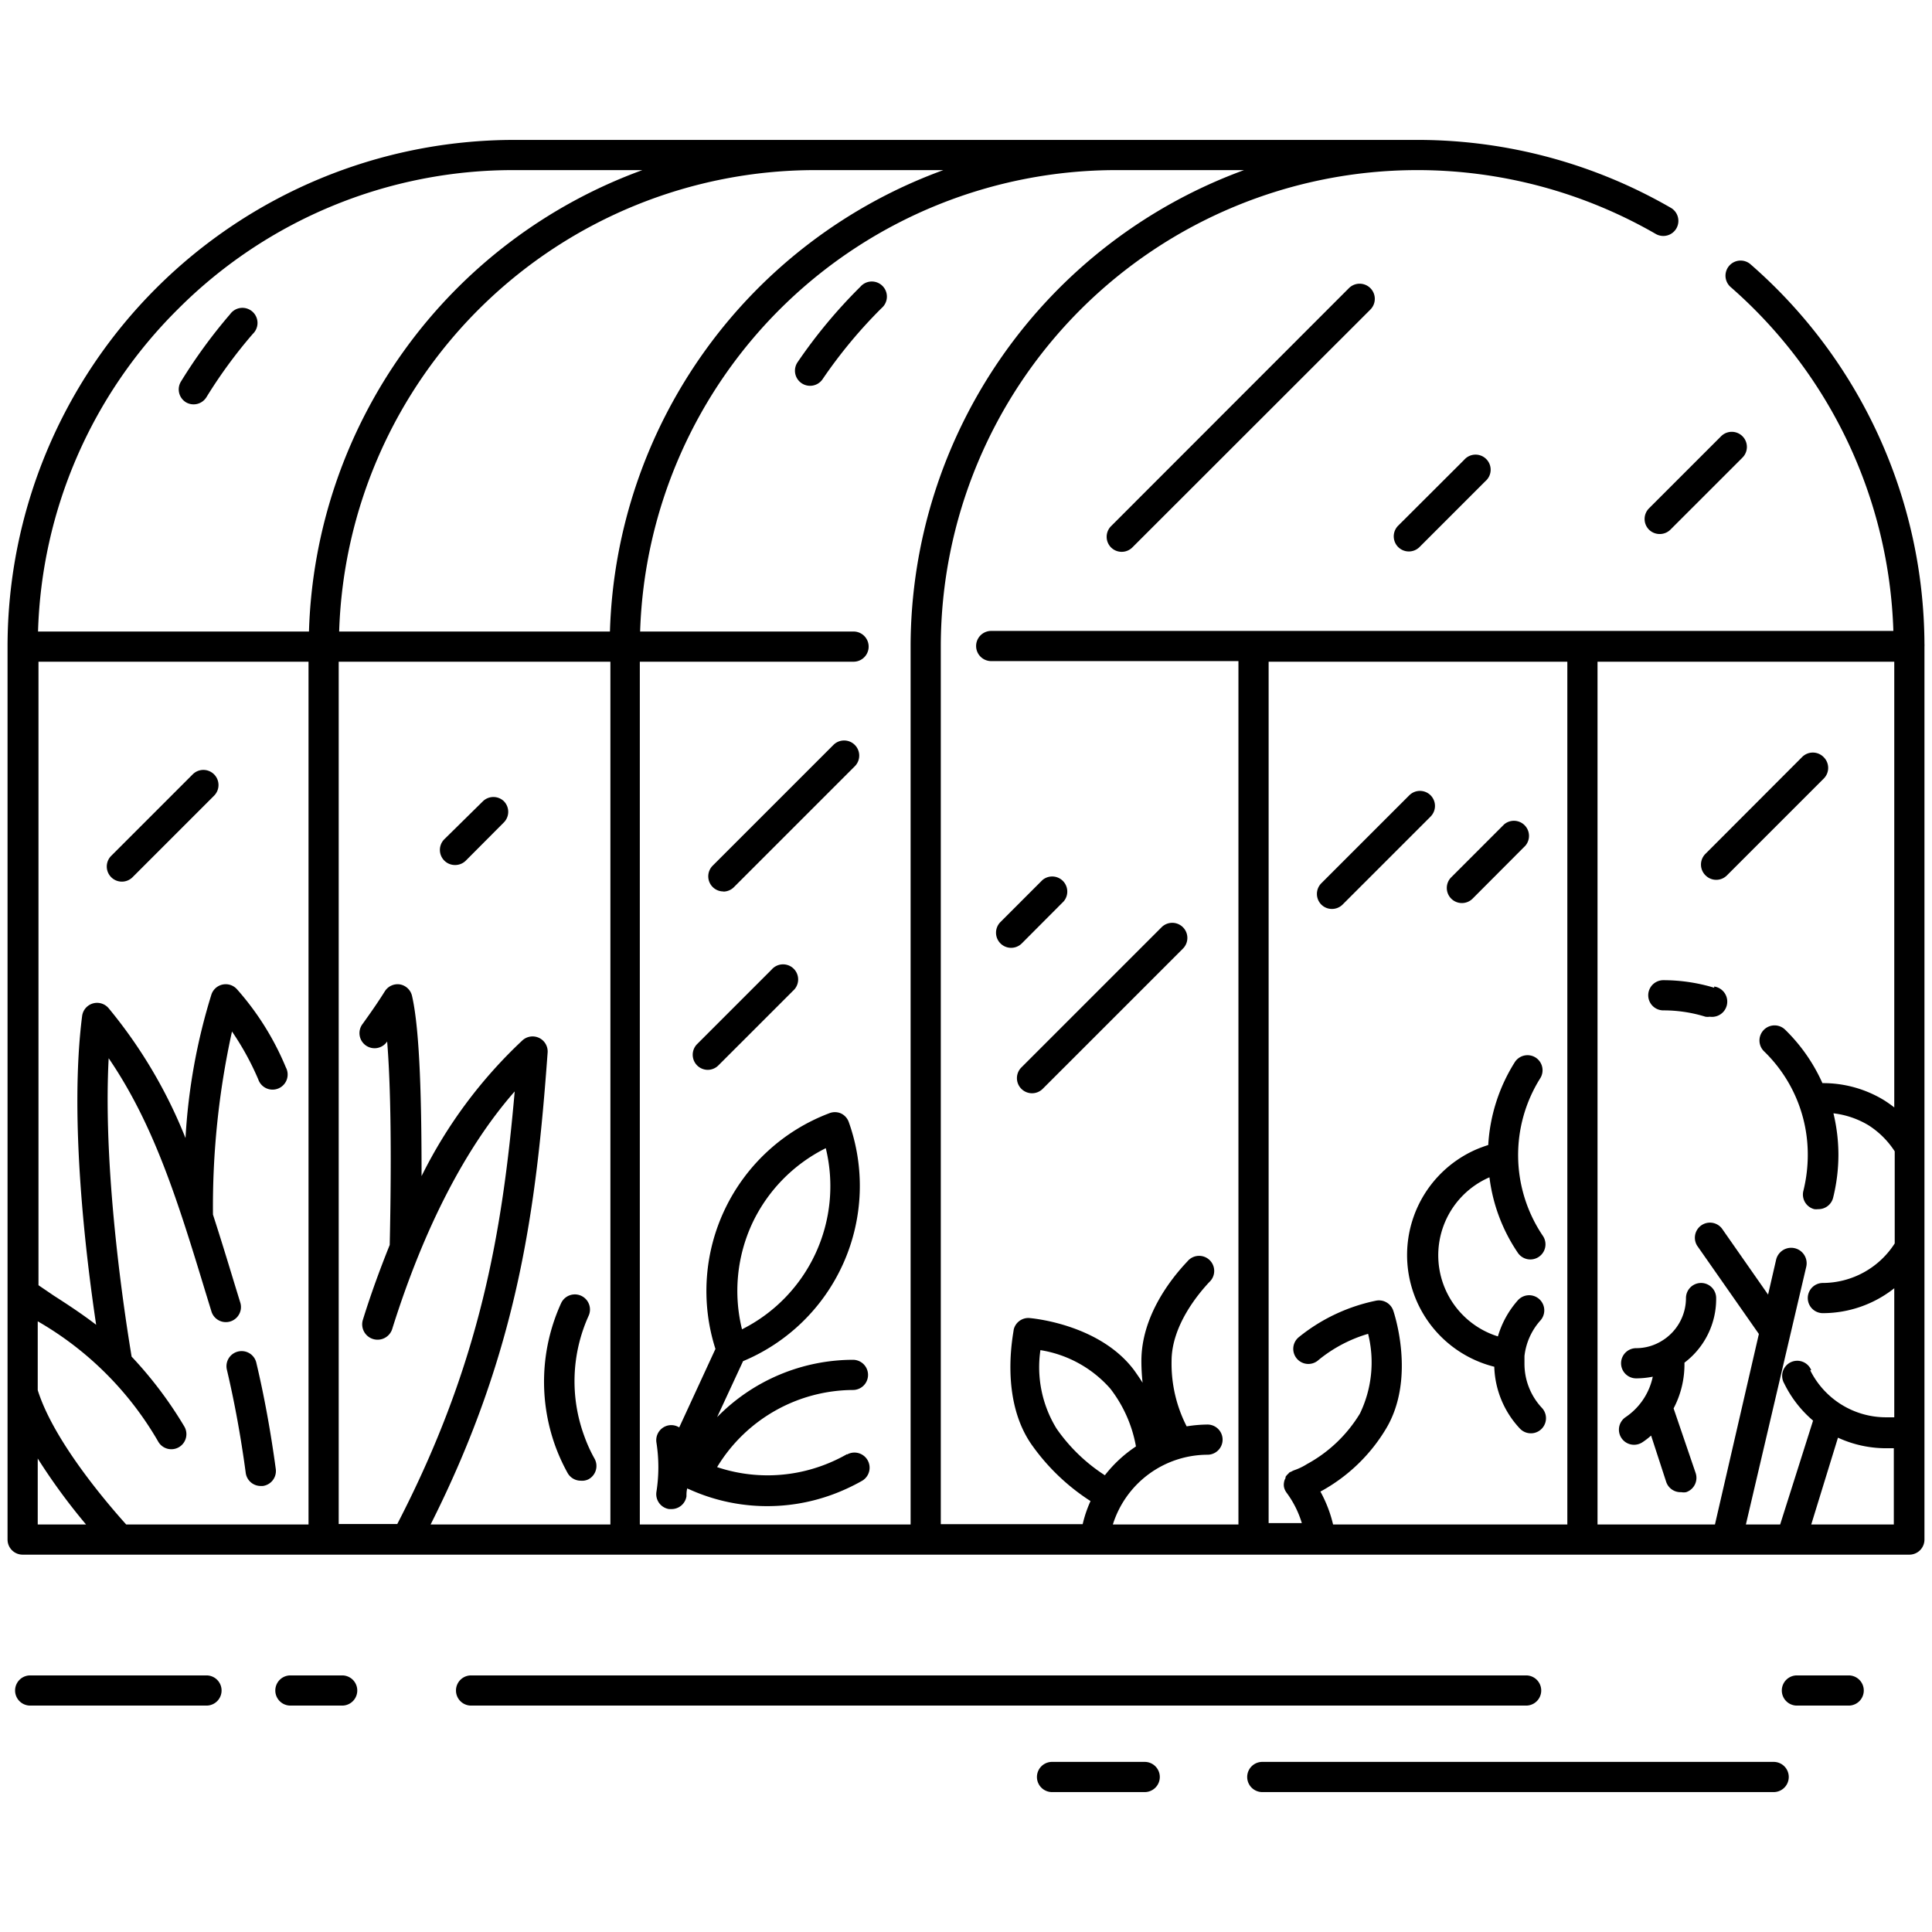
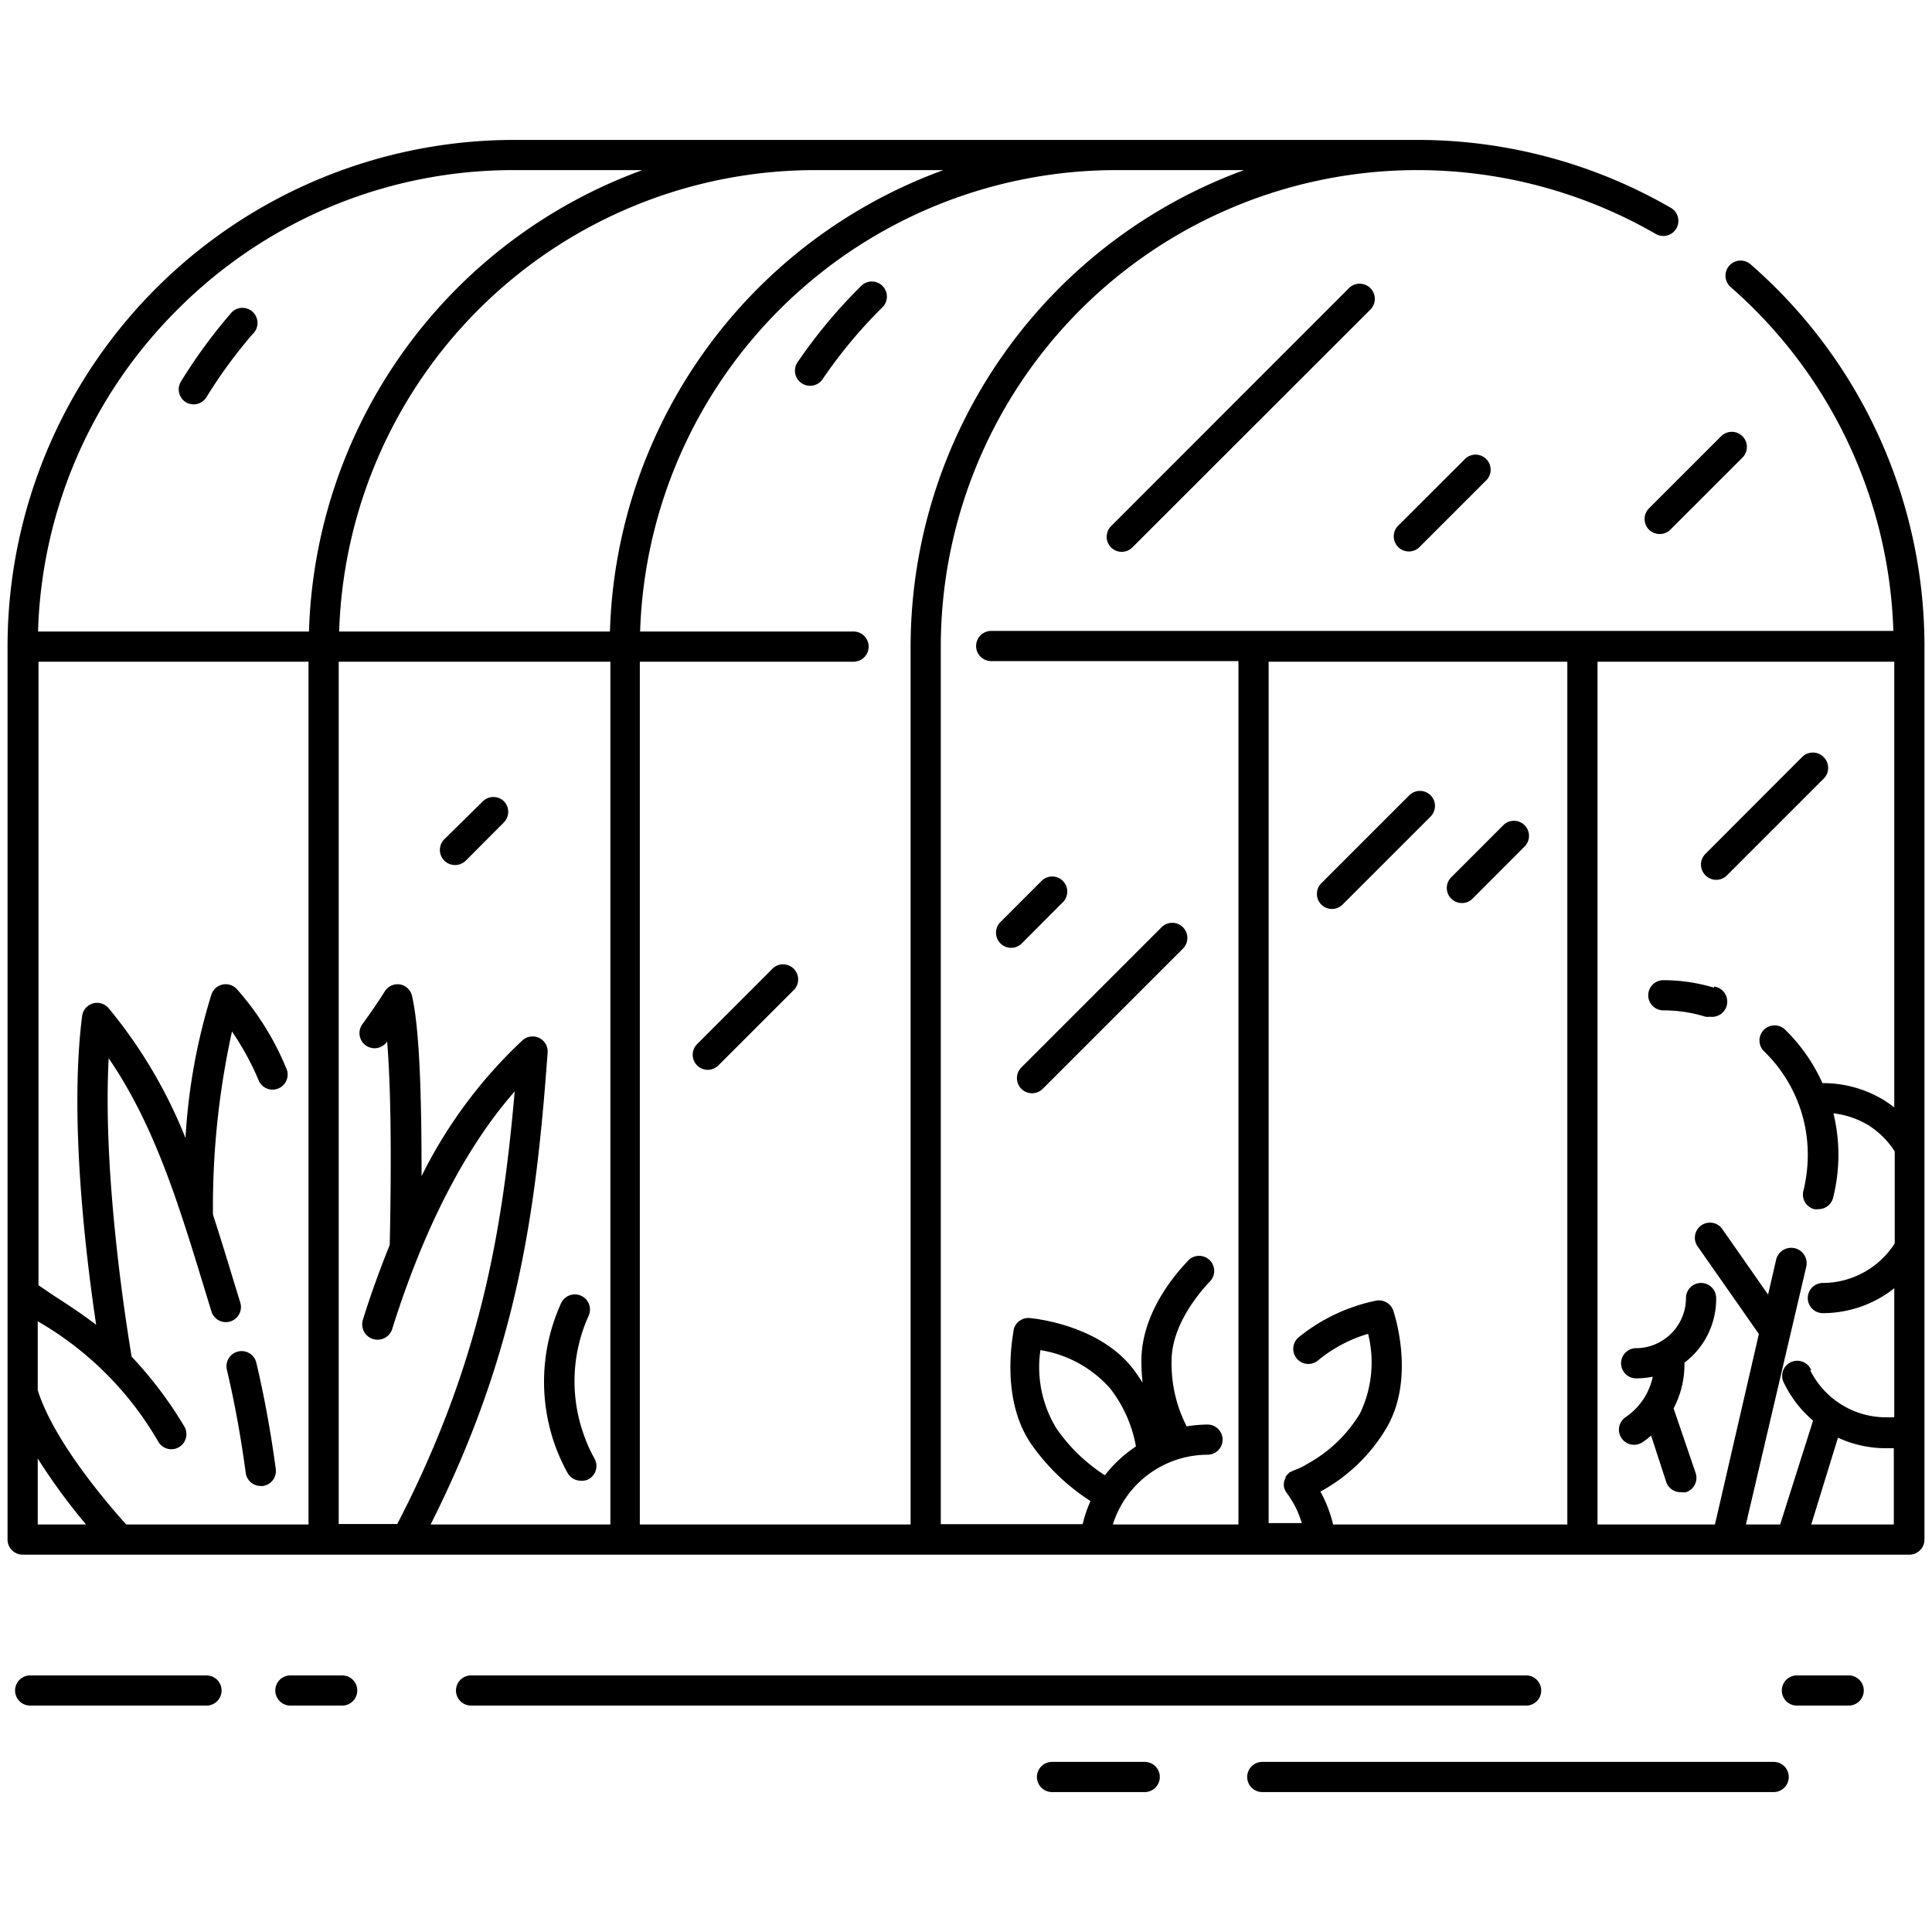
<svg xmlns="http://www.w3.org/2000/svg" id="Layer_1" data-name="Layer 1" viewBox="0 0 128 128" width="512" height="512">
  <path d="M116,17.53A1,1,0,1,0,114.64,19a31.56,31.56,0,0,1,10.8,22.8H65.67a1,1,0,0,0,0,2H82.05V101H73.73A6.59,6.59,0,0,1,80,96.38a1,1,0,1,0,0-2,9,9,0,0,0-1.38.12,9.09,9.09,0,0,1-1-4.33c0-2.33,1.75-4.43,2.5-5.23a1,1,0,1,0-1.45-1.37c-1.14,1.2-3.05,3.66-3.05,6.6a13.45,13.45,0,0,0,.08,1.44c-.17-.27-.35-.53-.54-.8-2.29-3.1-6.84-3.48-7-3.49a1,1,0,0,0-1,.77c0,.19-1,4.65,1.28,7.75a14.07,14.07,0,0,0,3.81,3.61,8.11,8.11,0,0,0-.52,1.53H62.33V42.78A31.58,31.58,0,0,1,93.9,11.27H94A31.65,31.65,0,0,1,109.7,15.5a1,1,0,0,0,1.36-.36,1,1,0,0,0-.36-1.37A33.57,33.57,0,0,0,94,9.27H34.07A33.58,33.58,0,0,0,.5,42.78s0,0,0,0,0,0,0,0V102a1,1,0,0,0,1,1h125a1,1,0,0,0,1-1V42.84a1.29,1.29,0,0,0,0-.19A33.56,33.56,0,0,0,116,17.53ZM70,94.65a7.77,7.77,0,0,1-1.07-5.2A7.8,7.8,0,0,1,73.56,92a8.77,8.77,0,0,1,1.7,3.83,8.69,8.69,0,0,0-2.06,1.91A11.42,11.42,0,0,1,70,94.65Zm50-3.87a1,1,0,1,0-1.79.88,7.62,7.62,0,0,0,1.91,2.46L117.94,101h-2.27l4-17.08a1,1,0,0,0-2-.45l-.53,2.3-3.06-4.38a1,1,0,0,0-1.64,1.14l4.09,5.85L113.62,101h-7.78V43.84H125.5V73.37a8.29,8.29,0,0,0-.68-.48,7.75,7.75,0,0,0-4.08-1.13,11.48,11.48,0,0,0-2.47-3.54,1,1,0,1,0-1.4,1.43,9.51,9.51,0,0,1,2.9,6.87,9.92,9.92,0,0,1-.29,2.37,1,1,0,0,0,.72,1.22,1.07,1.07,0,0,0,.25,0,1,1,0,0,0,1-.76,11.91,11.91,0,0,0,.35-2.86,11.79,11.79,0,0,0-.33-2.73,5.82,5.82,0,0,1,2.32.79,5.74,5.74,0,0,1,1.74,1.73v6.1A5.68,5.68,0,0,1,120.77,85a1,1,0,0,0,0,2,7.64,7.64,0,0,0,4.73-1.65V93.9c-.17,0-.34,0-.51,0A5.61,5.61,0,0,1,119.93,90.78ZM84.05,43.84h19.79V101H88.32a8.63,8.63,0,0,0-.84-2.18l.13-.07a11.39,11.39,0,0,0,4.21-4.08c2-3.32.55-7.65.49-7.83a1,1,0,0,0-1.13-.67,11.93,11.93,0,0,0-5.13,2.42,1,1,0,1,0,1.31,1.51,9.35,9.35,0,0,1,3.28-1.73,7.8,7.8,0,0,1-.54,5.28A9.29,9.29,0,0,1,86.59,97a4,4,0,0,1-.8.39h0a1.28,1.28,0,0,0-.24.11.75.75,0,0,0-.13.06h0s0,0-.07.08a.91.91,0,0,0-.18.21s0,0,0,.08a.73.73,0,0,0-.1.28v0a.87.87,0,0,0,0,.32,1,1,0,0,0,.18.38h0a6.55,6.55,0,0,1,1,2h-2.2ZM74,11.27h8.42A33.65,33.65,0,0,0,60.33,42.78V101H42.39V43.84H56.55a1,1,0,0,0,0-2H42.41A31.57,31.57,0,0,1,74,11.27ZM35.73,68.77a1,1,0,0,0-1.11.15,31.39,31.39,0,0,0-6.69,9c0-4.76-.1-9.61-.63-11.93a1,1,0,0,0-.8-.77,1,1,0,0,0-1,.45c-.47.75-.9,1.36-1.32,1.95l-.15.21A1,1,0,1,0,25.65,69l0,0c.24,2.93.3,7.56.17,13.48-.63,1.57-1.24,3.22-1.79,5A1,1,0,1,0,26,88c2.09-6.65,4.86-12,8.1-15.69-.81,9.24-2.26,18-7.78,28.66H22.44V43.84h18V101H28.53c5.83-11.57,7-21,7.75-31.24A1,1,0,0,0,35.73,68.77ZM8.36,101C7.3,99.82,3.58,95.56,2.5,92.1V87.54a21.72,21.72,0,0,1,8,8,1,1,0,0,0,1.37.33,1,1,0,0,0,.33-1.38,26.58,26.58,0,0,0-3.48-4.61C8.42,88.07,6.78,78,7.2,70.11c3,4.4,4.56,9.39,6.41,15.48L14,86.86a1,1,0,1,0,1.91-.59L15.52,85c-.48-1.58-.94-3.08-1.41-4.53a53.9,53.9,0,0,1,1.26-12.13,18.35,18.35,0,0,1,1.74,3.17,1,1,0,1,0,1.83-.79,18.45,18.45,0,0,0-3.24-5.18,1,1,0,0,0-1.69.34,39.49,39.49,0,0,0-1.72,9.52,32.09,32.09,0,0,0-5.09-8.6,1,1,0,0,0-1.76.52c-.86,6.75.25,15.91.93,20.45-.94-.72-1.87-1.33-2.82-1.94l-1-.68V43.84H20.44V101ZM54.07,11.27H62.5A33.6,33.6,0,0,0,40.41,41.84H22.47A31.56,31.56,0,0,1,54,11.27ZM11.79,20.48a31.36,31.36,0,0,1,22.28-9.21h8.49A33.6,33.6,0,0,0,20.47,41.84H2.52A31.36,31.36,0,0,1,11.79,20.48ZM2.5,96.63A40.15,40.15,0,0,0,5.7,101H2.5ZM120,101l1.77-5.75a7.62,7.62,0,0,0,3.19.7c.17,0,.34,0,.51,0V101Z" />
  <path d="M12.3,26.64a1,1,0,0,0,.52.15,1,1,0,0,0,.86-.48,32.16,32.16,0,0,1,3.07-4.19,1,1,0,1,0-1.5-1.31A34.7,34.7,0,0,0,12,25.26,1,1,0,0,0,12.3,26.64Z" />
  <path d="M57,19a33.84,33.84,0,0,0-4.16,5,1,1,0,0,0,.27,1.39,1,1,0,0,0,.56.17,1,1,0,0,0,.83-.44,32.06,32.06,0,0,1,3.91-4.71A1,1,0,1,0,57,19Z" />
-   <path d="M99,90.55a6.25,6.25,0,0,0,1.7,4.1,1,1,0,1,0,1.45-1.38A4.27,4.27,0,0,1,101,90.33c0-.17,0-.33,0-.49a4.25,4.25,0,0,1,1.06-2.36,1,1,0,0,0-1.5-1.33,6.25,6.25,0,0,0-1.32,2.39A5.63,5.63,0,0,1,98.68,78h0a11.37,11.37,0,0,0,1.88,5,1,1,0,0,0,1.39.27,1,1,0,0,0,.27-1.39,9.56,9.56,0,0,1-.17-10.45,1,1,0,0,0-.32-1.37,1,1,0,0,0-1.37.31,11.52,11.52,0,0,0-1.76,5.49c-.25.08-.5.17-.74.27A7.63,7.63,0,0,0,99,90.55Z" />
  <path d="M111.7,86a3.32,3.32,0,0,1-1.64,2.86h0a3.23,3.23,0,0,1-1.66.46,1,1,0,0,0,0,2,5.78,5.78,0,0,0,1.1-.11,4.29,4.29,0,0,1-1.8,2.68,1,1,0,0,0-.27,1.39,1,1,0,0,0,.83.44,1,1,0,0,0,.56-.17,4.81,4.81,0,0,0,.57-.44l1,3.07a1,1,0,0,0,1,.68.86.86,0,0,0,.32,0,1,1,0,0,0,.63-1.27l-1.46-4.28a6.26,6.26,0,0,0,.72-2.93v-.1A5.29,5.29,0,0,0,113.7,86a1,1,0,0,0-2,0Z" />
  <path d="M113.57,65.44a11.65,11.65,0,0,0-3.37-.5,1,1,0,1,0,0,2,9.39,9.39,0,0,1,2.79.42.92.92,0,0,0,.29,0,1,1,0,0,0,.29-2Z" />
  <path d="M69.06,58.31l-2.78,2.78a1,1,0,0,0,0,1.41,1,1,0,0,0,1.42,0l2.77-2.78a1,1,0,0,0-1.41-1.41Z" />
-   <path d="M47.93,59.07a1,1,0,0,0,.7-.3l8-8a1,1,0,0,0,0-1.42,1,1,0,0,0-1.41,0l-8,8a1,1,0,0,0,.71,1.71Z" />
-   <path d="M12.77,51.3l-5.4,5.4a1,1,0,0,0,1.41,1.42l5.4-5.4a1,1,0,0,0,0-1.42A1,1,0,0,0,12.77,51.3Z" />
  <path d="M120.81,50.15a1,1,0,0,0-1.41,0L113,56.56A1,1,0,0,0,113,58a1,1,0,0,0,1.41,0l6.41-6.41A1,1,0,0,0,120.81,50.15Z" />
  <path d="M46.9,70.88a1,1,0,0,0,.7-.3l4.93-4.93a1,1,0,1,0-1.41-1.41l-4.93,4.93a1,1,0,0,0,.71,1.71Z" />
  <path d="M96.85,59.83a1,1,0,0,0,.71-.29l3.5-3.51a1,1,0,0,0-1.41-1.41l-3.5,3.5a1,1,0,0,0,0,1.42A1,1,0,0,0,96.85,59.83Z" />
  <path d="M88.24,60.22a1,1,0,0,0,.71-.29l5.83-5.83a1,1,0,0,0,0-1.41,1,1,0,0,0-1.41,0l-5.83,5.83a1,1,0,0,0,0,1.41A1,1,0,0,0,88.24,60.22Z" />
  <path d="M89.37,19.09,73.61,34.86a1,1,0,0,0,0,1.41,1,1,0,0,0,.71.29,1,1,0,0,0,.7-.29L90.79,20.51a1,1,0,1,0-1.42-1.42Z" />
  <path d="M97,30.47l-4.37,4.36a1,1,0,1,0,1.42,1.41l4.36-4.36A1,1,0,1,0,97,30.47Z" />
  <path d="M109.25,35.09a1,1,0,0,0,.71.29,1,1,0,0,0,.71-.29l4.77-4.77a1,1,0,0,0,0-1.42,1,1,0,0,0-1.41,0l-4.78,4.78A1,1,0,0,0,109.25,35.09Z" />
  <path d="M32,53.08,29.44,55.6a1,1,0,0,0,0,1.42,1,1,0,0,0,.71.29,1,1,0,0,0,.71-.29l2.52-2.53a1,1,0,0,0,0-1.41A1,1,0,0,0,32,53.08Z" />
  <path d="M67.67,72.14a1,1,0,0,0,1.41,0l9.29-9.29a1,1,0,0,0,0-1.42,1,1,0,0,0-1.41,0l-9.29,9.29A1,1,0,0,0,67.67,72.14Z" />
  <path d="M15.78,89.54a1,1,0,0,0-.75,1.2c.51,2.16.93,4.46,1.25,6.84a1,1,0,0,0,1,.87h.13a1,1,0,0,0,.86-1.13c-.33-2.44-.76-4.81-1.28-7A1,1,0,0,0,15.78,89.54Z" />
  <path d="M36.8,95.83a12.55,12.55,0,0,0,.8,1.75,1,1,0,0,0,.88.52A.94.94,0,0,0,39,98a1,1,0,0,0,.39-1.36,9.75,9.75,0,0,1-.67-1.47,10.52,10.52,0,0,1,.28-8,1,1,0,0,0-1.83-.82A12.54,12.54,0,0,0,36.8,95.83Z" />
-   <path d="M56.12,96.34a10.7,10.7,0,0,1-1.61.75,10.54,10.54,0,0,1-7,.11,10.59,10.59,0,0,1,9-5.11,1,1,0,0,0,0-2h0a12.63,12.63,0,0,0-9,3.8l1.72-3.71a12.58,12.58,0,0,0,7-15.85,1,1,0,0,0-.53-.57,1,1,0,0,0-.77,0,12.59,12.59,0,0,0-7.53,15.61l-2.4,5.2a1,1,0,0,0-.68-.14,1,1,0,0,0-.83,1.14,10.55,10.55,0,0,1,0,3.27,1,1,0,0,0,.84,1.14h.15a1,1,0,0,0,1-.84c0-.18,0-.37.06-.55,0,0,0,.05.08.06A12.53,12.53,0,0,0,55.2,99a13.26,13.26,0,0,0,1.91-.89,1,1,0,0,0-1-1.74ZM49.83,81.07a10.61,10.61,0,0,1,4.88-5,10.61,10.61,0,0,1-5.55,12A10.63,10.63,0,0,1,49.83,81.07Z" />
  <path d="M101.11,111H31.21a1,1,0,1,0,0,2h69.9a1,1,0,0,0,0-2Z" />
  <path d="M22.67,113a1,1,0,0,0,0-2H19.24a1,1,0,1,0,0,2Z" />
  <path d="M119.05,113h3.43a1,1,0,0,0,0-2h-3.43a1,1,0,0,0,0,2Z" />
  <path d="M13.68,111H2a1,1,0,1,0,0,2H13.68a1,1,0,0,0,0-2Z" />
  <path d="M83.63,116.73a1,1,0,0,0,0,2h33.88a1,1,0,0,0,0-2Z" />
  <path d="M69.7,116.73a1,1,0,0,0,0,2h6.14a1,1,0,0,0,0-2Z" />
</svg>